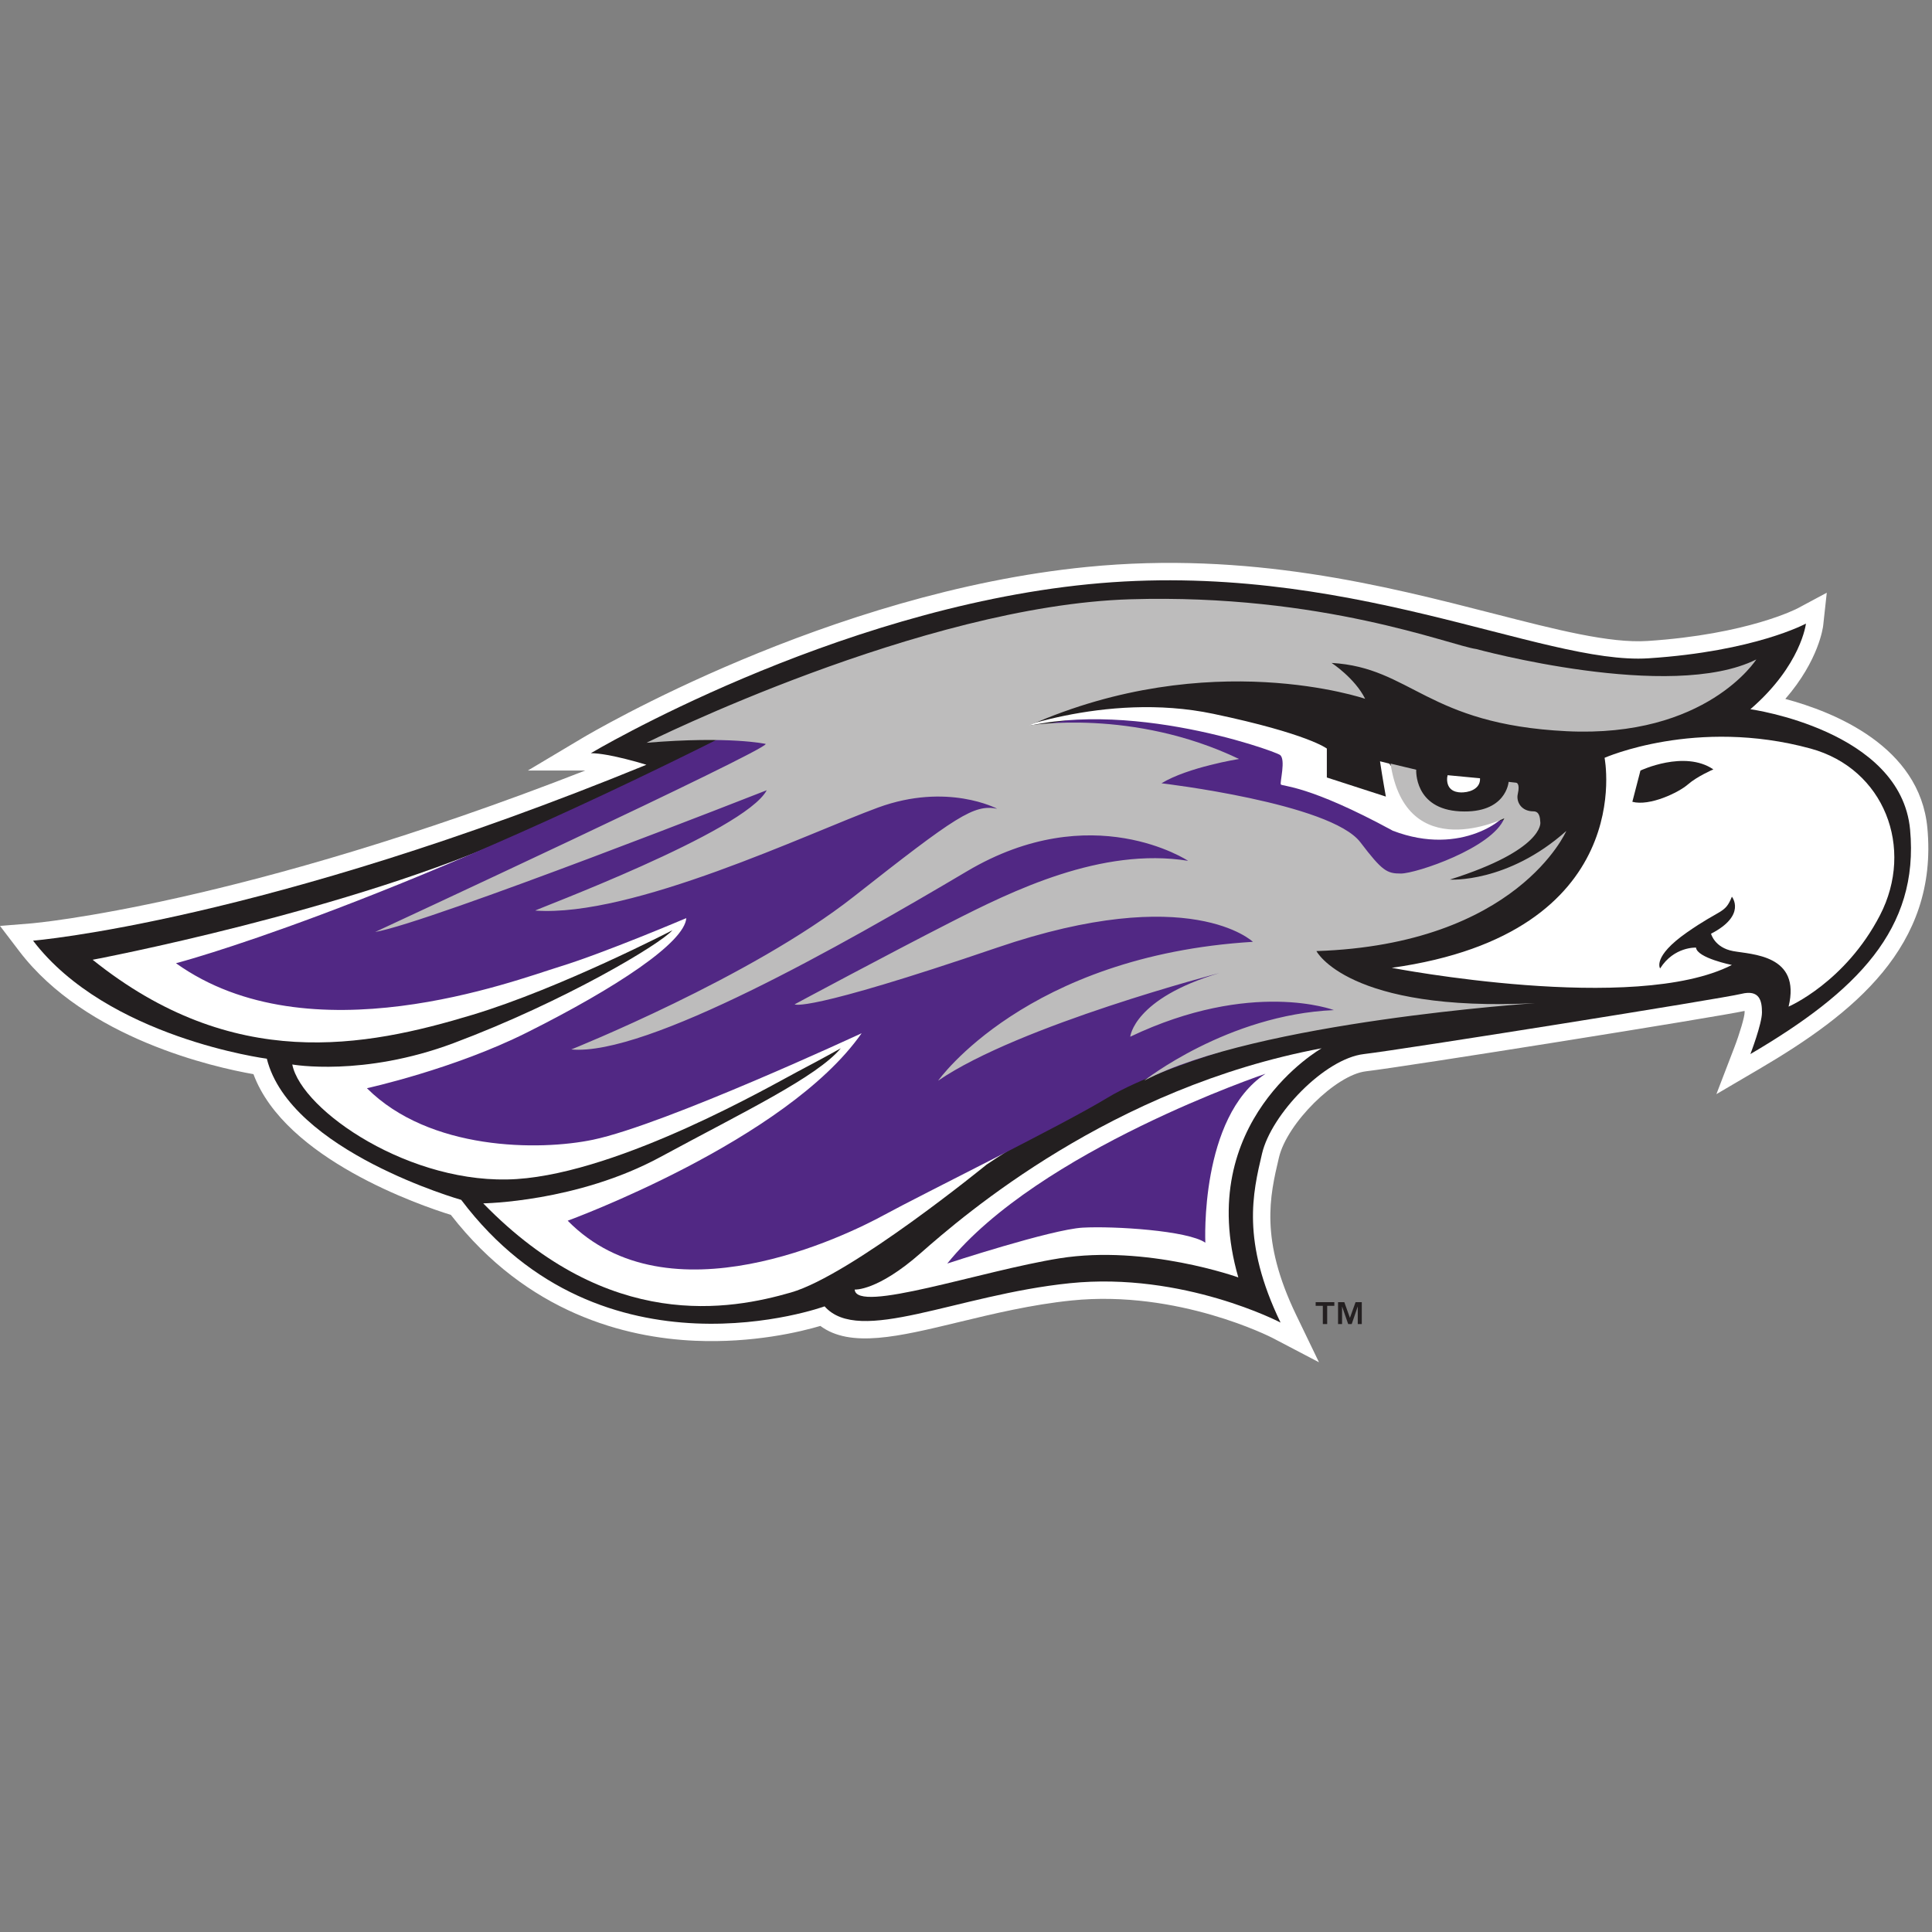
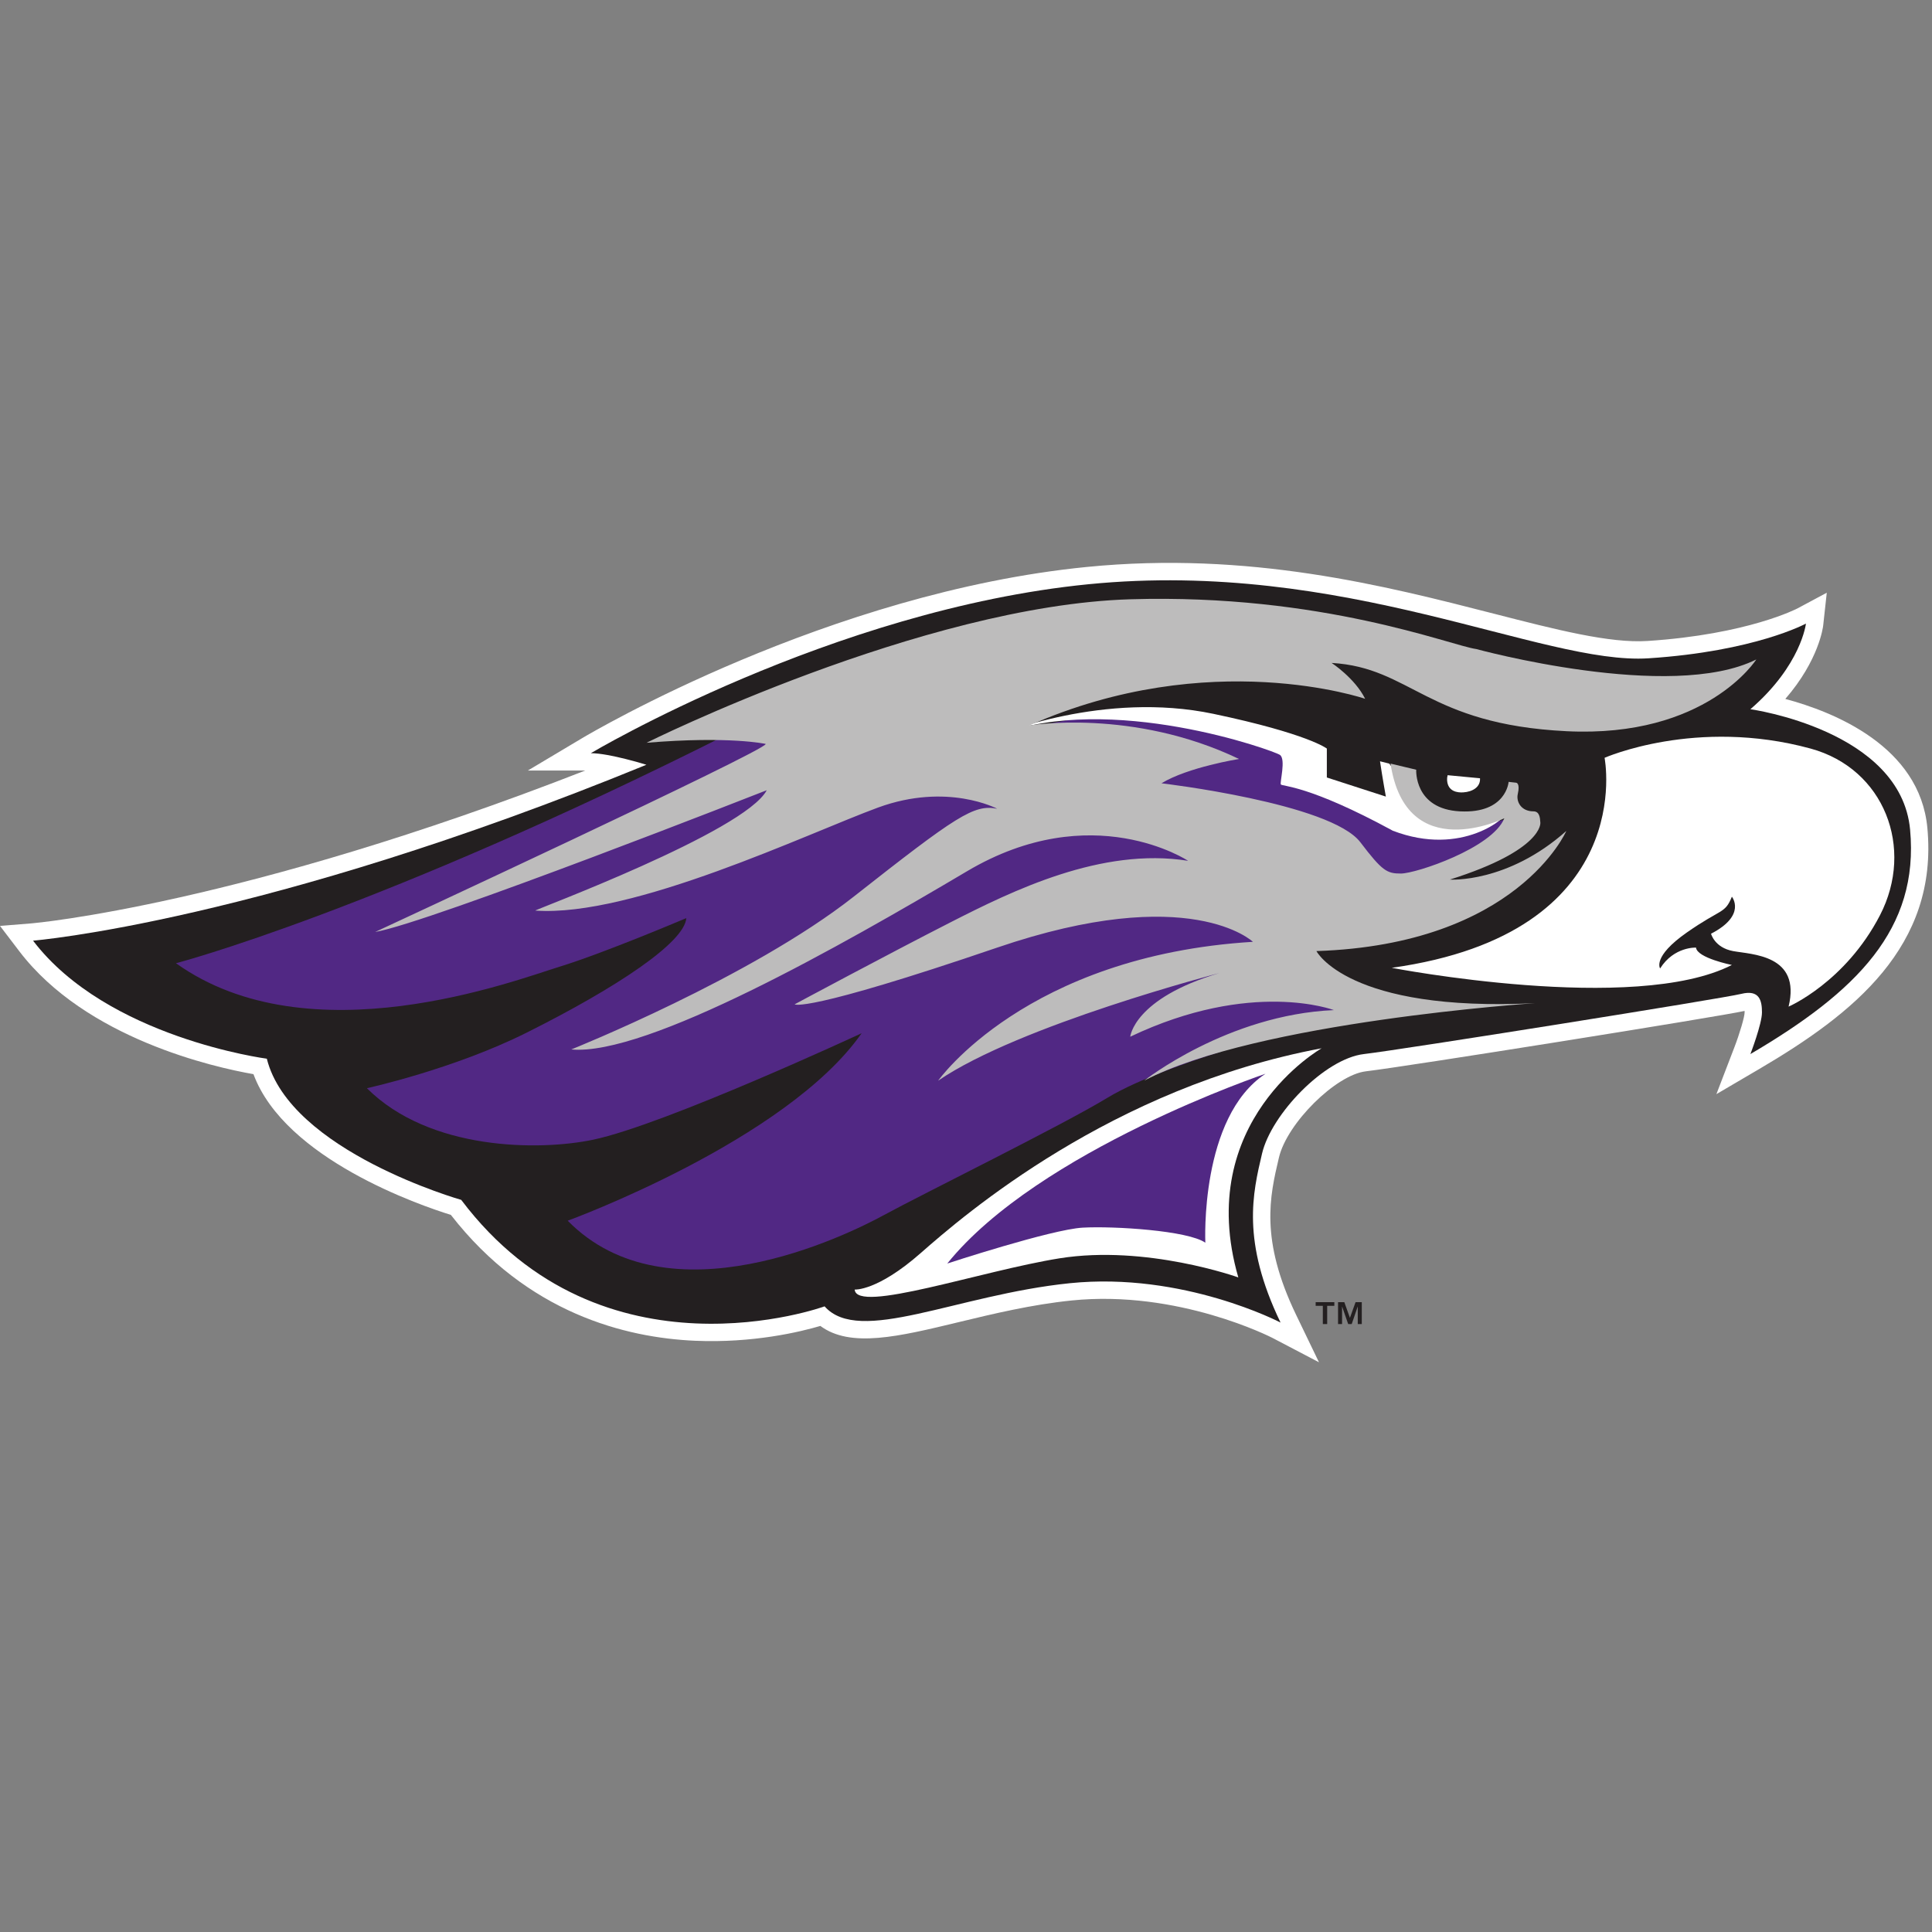
<svg xmlns="http://www.w3.org/2000/svg" width="200px" height="200px" viewBox="0 0 200 200" version="1.1">
  <rect x="0" y="0" width="200" height="200" fill="#808080" stroke="none" />
  <title>wis-whitewater</title>
  <desc>Created with Sketch.</desc>
  <g id="wis-whitewater" stroke="none" stroke-width="1" fill="none" fill-rule="evenodd">
    <g id="wis-whitewater_BGL">
      <g id="wis-whitewater" transform="translate(0, 58)">
        <g id="g10" transform="translate(99.91, 41.513) scale(-1, 1) rotate(-180) translate(-99.91, -41.513) translate(0, 0.004)" fill-rule="nonzero">
          <g id="g12">
            <path d="M7.082,42.275 C10.674,38.901 15.337,36.754 18.922,35.482 C23.788,33.756 27.814,33.213 27.854,33.208 L29.066,33.048 L29.364,31.862 C31.122,24.828 43.584,19.86 48.237,18.54 L48.818,18.374 L49.182,17.892 C54.878,10.329 62.55,6.268 71.986,5.824 C79.142,5.484 84.694,7.458 84.749,7.478 L85.899,7.894 L86.71,6.978 C88.275,5.204 92.958,6.335 98.38,7.643 C102.03,8.524 106.169,9.523 110.577,9.973 C118.201,10.75 125.082,8.956 129.25,7.458 C127.031,14.089 128.081,18.552 128.884,21.959 L128.897,22.014 C129.431,24.287 131.144,27.038 133.478,29.372 C135.952,31.846 138.686,33.42 140.977,33.69 C144.949,34.157 177.972,39.419 179.806,39.877 C181.089,40.199 182.15,40.041 182.957,39.411 C184.195,38.444 184.195,36.827 184.195,36.218 C184.195,36.112 184.189,35.999 184.179,35.88 C193.286,41.959 196.634,47.537 195.942,54.979 C195.126,63.762 181.095,65.804 180.953,65.824 L177.02,66.369 L180.025,68.964 C181.849,70.539 183.032,72.058 183.797,73.325 C180.98,72.452 176.662,71.466 170.774,71.082 C166.305,70.789 160.777,72.209 153.781,74.005 C142.755,76.835 129.032,80.357 112.854,78.754 C93.384,76.824 74.631,68.131 66.419,63.873 C66.952,63.723 67.332,63.606 67.45,63.569 L72.21,62.082 L67.595,60.191 C36.307,47.374 15.083,43.411 7.082,42.275 Z M136.54,0 L131.728,2.52 C131.633,2.57 121.971,7.525 110.942,6.398 C106.775,5.973 102.763,5.004 99.223,4.15 C93.043,2.658 88.04,1.451 84.924,3.762 C82.859,3.153 77.972,1.967 71.957,2.227 C64.767,2.54 54.594,5.067 46.673,15.257 C43.568,16.22 29.501,21.019 26.238,29.825 C22.224,30.528 8.907,33.481 1.993,42.556 L0,45.171 L3.277,45.436 C3.5,45.454 24.955,47.341 60.58,61.255 L54.64,61.255 L60.244,64.596 C61.275,65.21 85.812,79.686 112.499,82.33 C129.307,83.996 143.374,80.386 154.675,77.486 C161.096,75.837 166.641,74.415 170.541,74.668 C180.944,75.347 186.045,78.023 186.095,78.05 L189.107,79.664 L188.736,76.271 C188.717,76.1 188.295,72.679 184.815,68.669 C189.834,67.328 198.734,63.77 199.521,55.312 C200.663,43.031 191.827,36.06 182.109,30.355 L177.68,27.756 L179.522,32.55 C180.097,34.045 180.601,35.759 180.601,36.218 C180.601,36.274 180.6,36.326 180.599,36.372 C177.954,35.777 145.605,30.615 141.397,30.12 C138.28,29.753 133.231,24.746 132.395,21.191 L132.382,21.136 C131.454,17.195 130.402,12.728 134.181,4.893 L136.54,0 L136.54,0 Z" id="path14" fill="#FFFFFF" />
            <path d="M61.164,63.052 C61.164,63.052 86.081,77.907 112.676,80.542 C139.271,83.178 159.636,72.156 170.657,72.875 C181.679,73.594 186.95,76.469 186.95,76.469 C186.95,76.469 186.47,72.156 181.2,67.604 C181.2,67.604 196.773,65.448 197.732,55.145 C198.69,44.843 192.221,38.374 181.2,31.905 C181.2,31.905 182.398,35.02 182.398,36.218 C182.398,37.415 182.158,38.613 180.242,38.134 C178.325,37.655 145.261,32.384 141.187,31.905 C137.115,31.426 131.604,25.675 130.646,21.602 C129.687,17.53 128.489,12.558 132.562,4.112 C132.562,4.112 122.499,9.383 110.759,8.186 C99.019,6.987 88.956,1.716 85.362,5.789 C85.362,5.789 62.362,-2.596 47.746,16.811 C47.746,16.811 30.017,21.842 27.621,31.426 C27.621,31.426 11.089,33.582 3.422,43.645 C3.422,43.645 27.142,45.562 66.914,61.854 C66.914,61.854 63.08,63.052 61.164,63.052" id="path16" fill="#231F20" />
            <path d="M185.153,36.817 C185.153,36.817 191.023,39.333 194.617,46.281 C198.211,53.229 195.068,61.448 187.429,63.531 C175.569,66.765 166.105,62.573 166.105,62.573 C166.105,62.573 169.709,44.427 144.072,40.833 C144.072,40.833 169.22,35.978 179.283,41.129 C179.283,41.129 175.689,41.848 175.569,42.926 C175.569,42.926 173.293,43.046 171.856,40.77 C171.856,40.77 171.017,41.968 174.611,44.484 C178.204,46.999 178.564,46.4 179.283,48.197 C179.283,48.197 180.84,46.281 177.126,44.364 C177.126,44.364 177.486,42.926 179.403,42.567 C181.32,42.207 186.47,42.207 185.153,36.817" id="path18" fill="#FFFFFF" />
-             <path d="M168.98,58.02 L169.819,61.255 C169.819,61.255 174.371,63.411 177.366,61.375 C177.366,61.375 175.689,60.656 174.731,59.817 C173.773,58.979 170.777,57.541 168.98,58.02" id="path20" fill="#231F20" />
            <path d="M149.79,60.871 C149.731,60.673 149.699,60.463 149.713,60.244 C149.775,59.254 150.491,58.843 151.481,58.906 C152.471,58.968 153.362,59.48 153.3,60.47 C153.298,60.493 153.291,60.515 153.288,60.538 L149.79,60.871" id="path22" fill="#FFFFFF" />
            <path d="M149.857,60.774 C149.81,60.595 149.792,60.419 149.803,60.25 C149.877,59.071 150.885,58.958 151.475,58.995 C151.976,59.027 152.422,59.174 152.73,59.411 C153.073,59.674 153.235,60.026 153.21,60.456 L149.857,60.774 Z M151.288,58.81 C150.284,58.81 149.681,59.323 149.623,60.239 C149.61,60.451 149.637,60.673 149.704,60.897 L149.725,60.968 L153.37,60.621 L153.378,60.548 C153.385,60.509 153.388,60.493 153.389,60.476 C153.42,59.985 153.23,59.568 152.84,59.269 C152.503,59.01 152.022,58.85 151.486,58.816 C151.419,58.812 151.352,58.81 151.288,58.81 L151.288,58.81 Z" id="path24" fill="#231F20" />
            <path d="M88.477,7.526 C88.477,7.526 90.813,7.347 95.306,11.3 C99.798,15.253 115.072,28.431 136.815,32.504 C136.815,32.504 123.518,24.957 128.19,8.784 C128.19,8.784 118.666,12.198 109.681,10.761 C101.539,9.458 88.657,5.011 88.477,7.526" id="path26" fill="#FFFFFF" />
            <path d="M98.061,10.222 C98.061,10.222 108.842,13.756 112.077,13.936 C115.311,14.115 122.979,13.636 124.776,12.378 C124.776,12.378 124.177,25.376 131.005,29.868 C131.005,29.868 107.525,21.962 98.061,10.222" id="path28" fill="#512884" />
-             <path d="M9.591,41.668 C9.591,41.668 36.248,46.688 53.976,54.786 C83.086,68.083 81.469,64.31 83.626,63.771 C85.782,63.232 124.057,31.605 124.057,31.605 C124.057,31.605 113.275,27.952 102.134,20.464 C102.134,20.464 88.118,9.024 81.888,7.227 C75.659,5.43 63.08,3.034 50.023,16.451 C50.023,16.451 59.726,16.571 68.351,21.243 C76.977,25.915 84.524,29.509 87.04,32.504 C87.04,32.504 85.123,31.426 82.607,30.108 C80.091,28.79 64.398,19.686 53.496,18.967 C42.595,18.248 31.215,26.035 30.256,30.827 C30.256,30.827 37.571,29.519 46.968,33.043 C58.468,37.356 68.351,43.286 69.609,44.723 C69.609,44.723 58.049,38.733 48.944,35.978 C37.745,32.588 24.147,29.988 9.591,41.668" id="path30" fill="#FFFFFF" />
            <path d="M103.212,64.729 C103.212,64.729 111.358,67.364 117.108,66.886 C122.859,66.406 133.64,64.13 133.64,62.573 C133.64,61.015 133.401,61.015 134.599,60.177 C135.797,59.338 140.709,56.823 143.104,56.463 C145.5,56.104 150.891,54.666 152.928,55.265 C154.964,55.864 155.706,56.404 156.402,56.104 C160.834,54.187 150.172,51.192 148.016,50.354 C145.859,49.515 140.11,51.791 136.396,53.708 C132.682,55.624 128.609,57.541 123.697,57.901 C118.786,58.26 116.39,58.26 115.551,60.656 C114.713,63.052 111.718,64.849 103.212,64.729" id="path32" fill="#512884" />
            <path d="M103.332,64.939 C103.332,64.939 114.234,69.521 125.614,67.125 C135.431,65.058 137.354,63.531 137.354,63.531 L137.354,60.536 L143.464,58.56 C143.464,58.56 143.104,60.536 142.858,62.213 L143.816,61.974 L145.737,59.348 C145.737,59.348 146.339,57.301 147.417,57.182 C148.495,57.062 153.287,55.744 155.204,57.062 C155.204,57.062 155.922,57.661 156.042,57.062 C156.162,56.463 151.37,52.27 144.183,55.026 C135.437,59.788 132.712,59.608 132.592,59.817 C132.472,60.027 133.131,62.423 132.502,62.872 C131.873,63.321 114.952,69.401 103.332,64.939" id="path34" fill="#FFFFFF" />
            <path d="M18.217,41.309 C18.217,41.309 38.941,46.7 75.599,65.148 C84.799,69.778 114.353,59.099 118.846,56.583 C123.338,54.067 131.784,50.294 131.604,47.239 C131.424,44.184 132.323,39.153 135.917,38.434 C139.511,37.715 138.432,35.559 138.432,35.559 C138.432,35.559 121.302,31.426 114.593,27.352 C109.848,24.472 95.485,17.41 91.532,15.253 C87.579,13.097 69.19,4.053 58.768,14.655 C58.768,14.655 81.409,22.92 89.196,34.062 C89.196,34.062 68.831,24.597 61.403,23.04 C55.814,21.868 44.452,21.902 37.983,28.371 C37.983,28.371 46.934,30.33 54.515,34.121 C63.859,38.793 70.867,43.465 71.047,45.981 C71.047,45.981 62.601,42.387 57.929,40.95 C53.257,39.512 32.053,31.426 18.217,41.309" id="path36" fill="#512884" />
            <path d="M117.002,33.702 C117.002,33.702 117.361,37.655 126.226,40.29 C126.226,40.29 105.501,34.9 97.115,29.149 C97.115,29.149 106.22,42.088 129.7,43.525 C129.7,43.525 123.231,49.755 103.225,42.926 C83.219,36.098 82.261,37.056 82.261,37.056 C82.261,37.056 92.084,42.327 98.433,45.562 C104.782,48.796 114.006,53.348 122.991,51.911 C122.991,51.911 113.048,58.5 100.11,50.833 C87.172,43.166 66.927,31.665 59.14,32.384 C59.14,32.384 77.709,39.811 88.37,48.197 C99.032,56.583 100.829,57.781 103.225,57.302 C103.225,57.302 98.074,60.057 90.886,57.421 C83.698,54.786 65.476,46.041 55.413,46.76 C55.177,46.776 77.084,54.906 79.373,59.218 C79.373,59.218 44.465,45.502 38.835,44.543 C38.835,44.543 79.493,63.411 79.266,64.01 C79.266,64.01 75.552,64.849 66.927,64.13 C66.927,64.13 95.432,78.335 117.002,78.985 C136.888,79.584 150.185,74.193 152.82,73.834 C152.82,73.834 172.946,68.323 181.811,72.755 C181.811,72.755 176.66,64.609 162.165,65.328 C147.669,66.047 146.112,71.917 137.846,72.396 C137.846,72.396 140.242,70.839 141.32,68.682 C141.32,68.682 125.255,74.193 106.567,65.927 C106.567,65.927 117.271,67.724 128.262,62.453 C128.262,62.453 122.991,61.615 120.236,59.937 C120.236,59.937 137.746,57.883 140.828,53.827 C143.104,50.833 143.584,50.593 145.021,50.593 C146.583,50.593 154.485,53.229 155.726,56.313 C155.726,56.313 145.557,51.32 143.949,61.974 L146.606,61.341 C146.606,61.341 146.359,57.269 151.15,57.03 C155.942,56.79 156.171,60.083 156.171,60.083 L156.941,59.997 C156.941,59.997 157.39,59.997 157.121,58.829 C156.937,58.036 157.465,57.032 158.738,57.032 C159.367,57.032 159.424,56.391 159.457,55.864 C159.457,55.864 159.812,53.038 150.088,49.967 C150.088,49.967 156.049,49.57 162.143,55.001 C162.143,55.001 157.07,43.255 136.276,42.567 C136.276,42.567 139.511,36.218 158.918,37.176 C158.918,37.176 130.059,35.259 118.439,29.149 C118.439,29.149 127.064,35.978 138.086,36.457 C138.086,36.457 129.58,39.692 117.002,33.702" id="path38" fill="#BDBCBC" />
            <path d="M139.164,6.222 L139.744,4.598 L140.327,6.222 L140.971,6.222 L140.971,3.954 L140.555,3.954 L140.555,5.783 L139.928,3.954 L139.564,3.954 L138.93,5.783 L138.93,3.954 L138.515,3.954 L138.515,6.222 L139.164,6.222 Z M136.197,5.843 L136.197,6.222 L138.13,6.222 L138.13,5.843 L137.389,5.843 L137.389,3.954 L136.939,3.954 L136.939,5.843 L136.197,5.843 L136.197,5.843 Z" id="path40" fill="#231F20" />
          </g>
        </g>
      </g>
    </g>
  </g>
</svg>